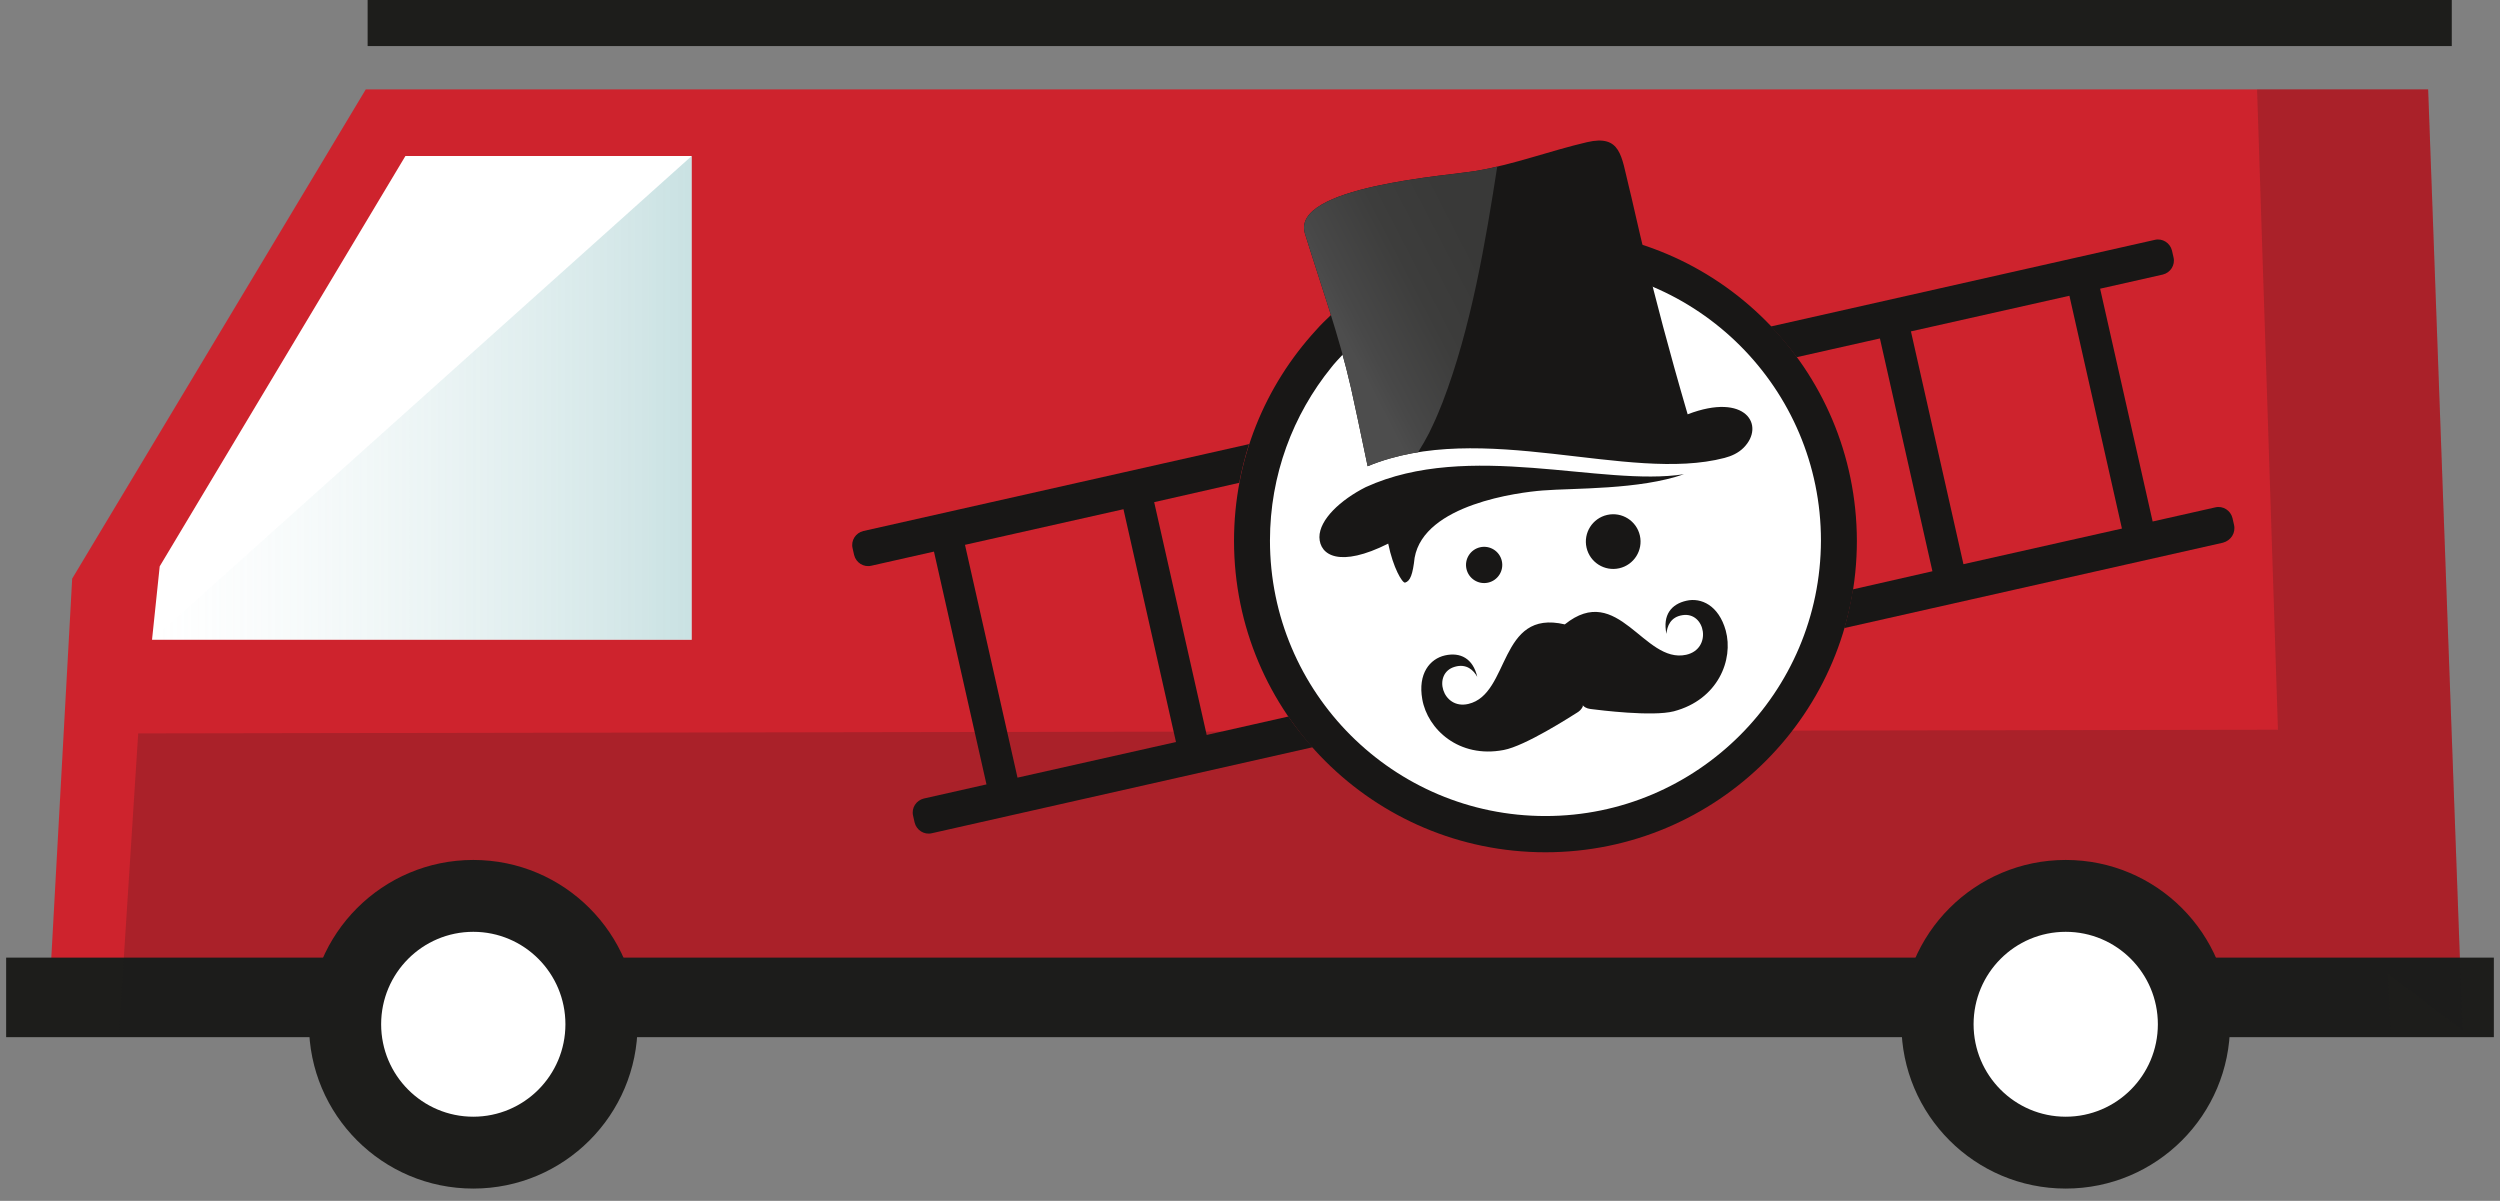
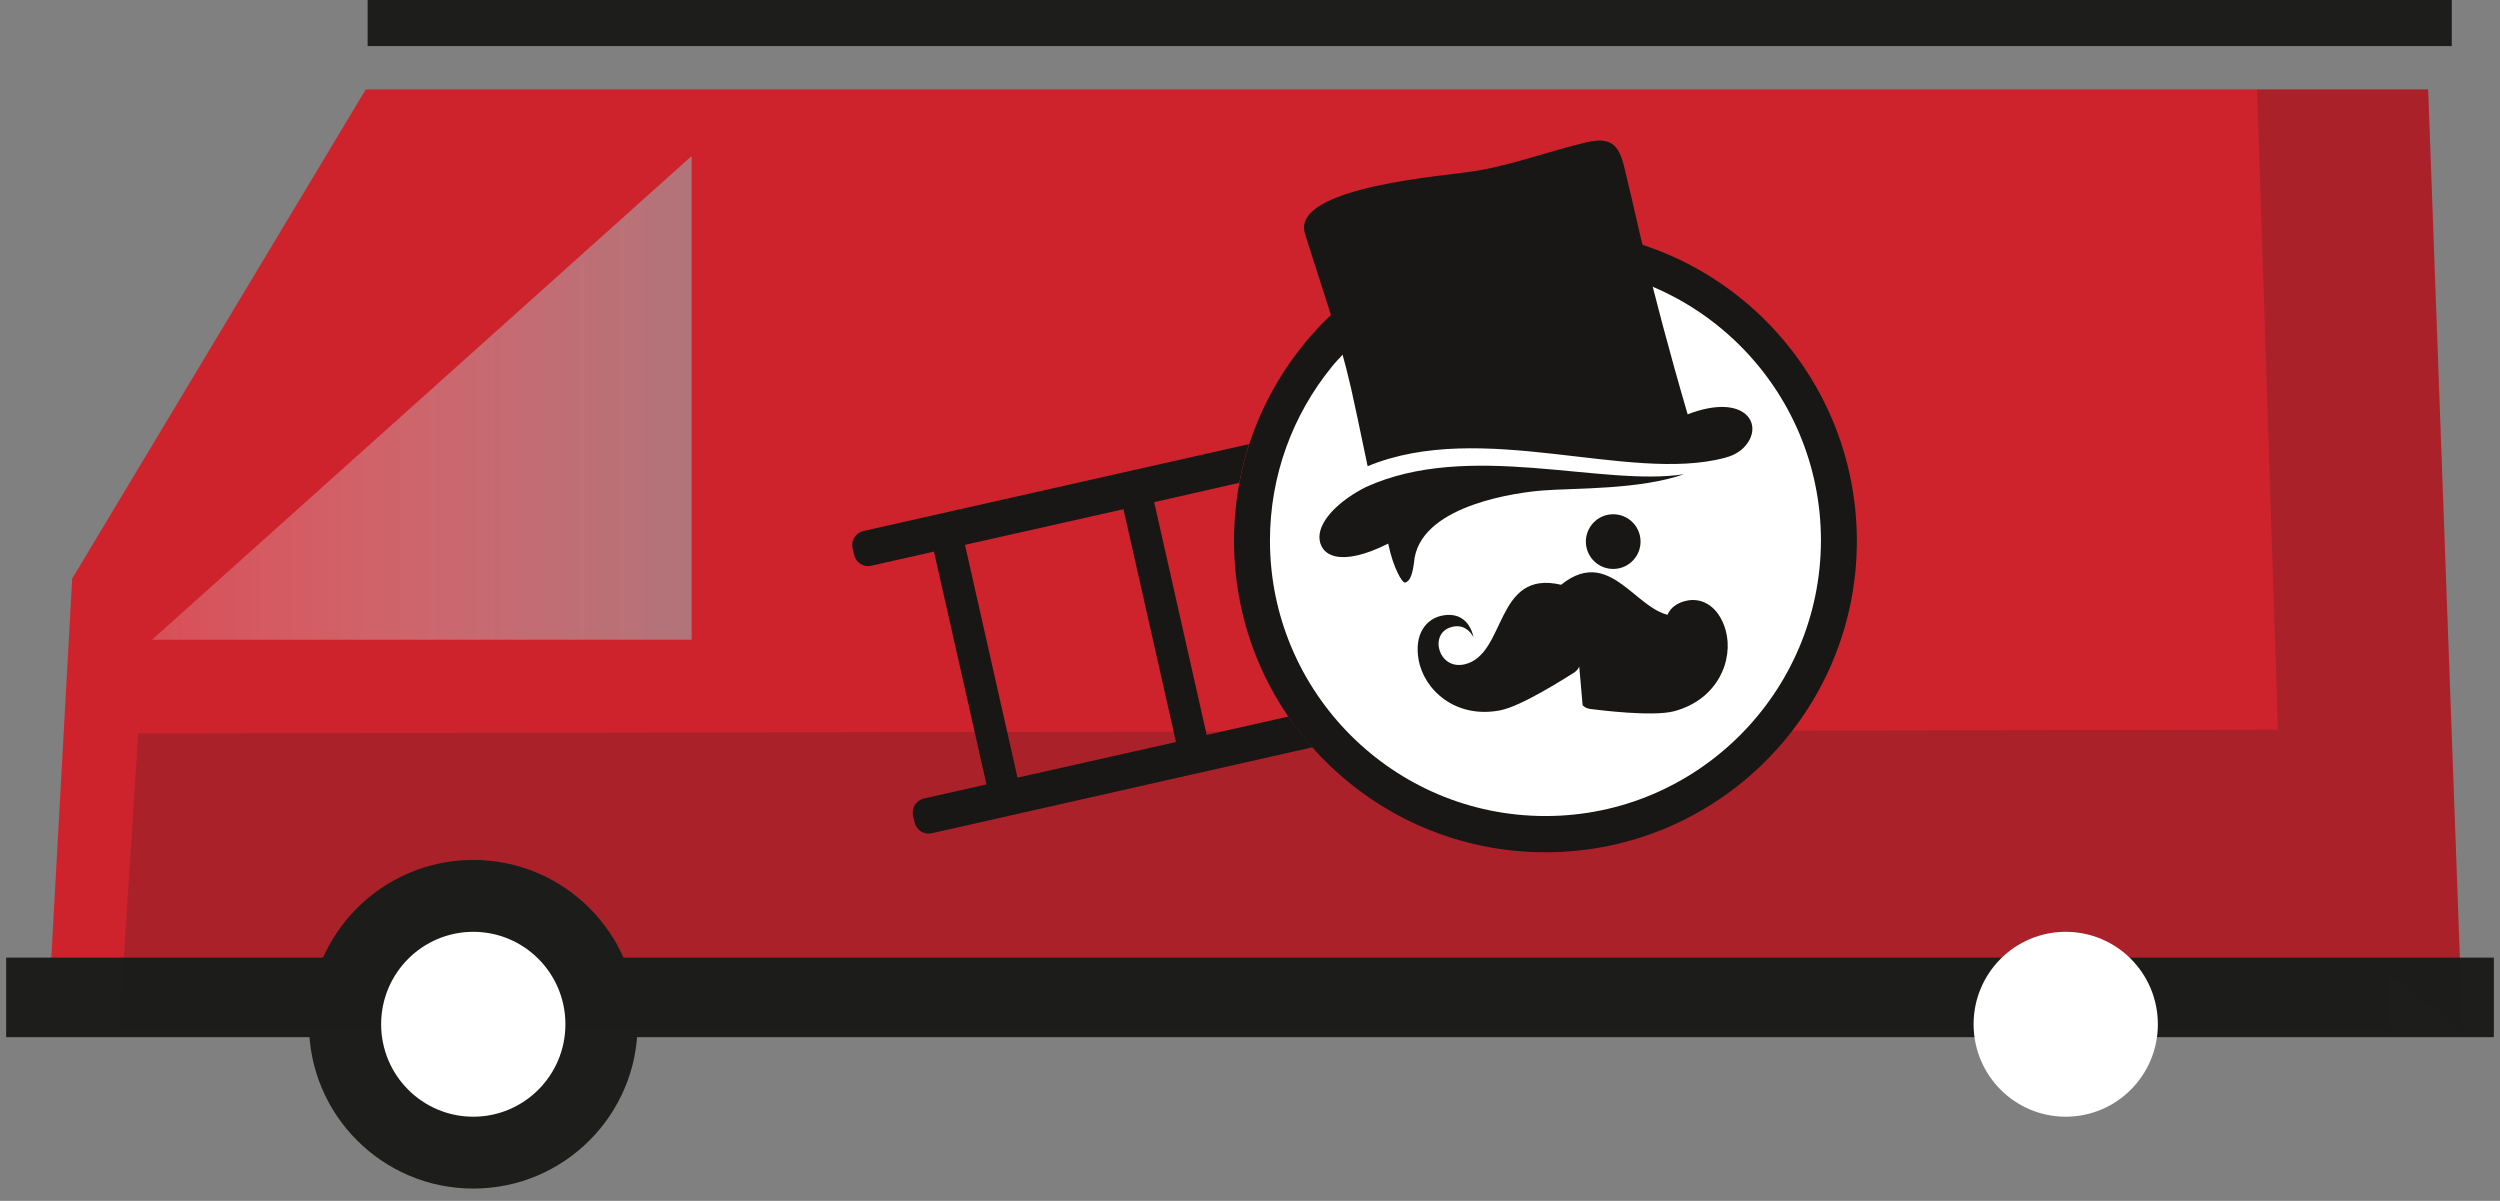
<svg xmlns="http://www.w3.org/2000/svg" xmlns:xlink="http://www.w3.org/1999/xlink" version="1.1" id="Calque_1" x="0px" y="0px" width="814px" height="391px" viewBox="0 0 814 391" enable-background="new 0 0 814 391" xml:space="preserve">
  <rect x="0" y="0" width="814" height="391" fill="#808080" stroke="none" />
  <g>
    <g>
      <polygon fill="#CE232D" points="801.8,335.5 15.4,335.5 23.5,188.4 119.1,29.1 790.6,29.1   " />
      <rect x="2" y="311.8" fill="#1D1D1B" width="810" height="25.9" />
      <rect x="119.7" fill="#1D1D1B" width="678.6" height="15" />
      <ellipse fill="#1D1D1B" cx="154.1" cy="333.5" rx="53.5" ry="53.5" />
-       <ellipse fill="#1D1D1B" cx="672.6" cy="333.5" rx="53.5" ry="53.5" />
-       <polygon fill="#FFFFFF" points="132,50.8 52,184.4 49.5,208.3 225.2,208.3 225.2,50.8   " />
      <polygon opacity="0.2" fill="#1D1D1B" enable-background="new    " points="801.8,335.5 790.6,29.1 734.9,29.1 741.7,237.6     45,238.8 38.8,335.5 778.4,335.5 777.5,317.1   " />
      <linearGradient id="SVGID_1_" gradientUnits="userSpaceOnUse" x1="49.5" y1="297.55" x2="225.2" y2="297.55" gradientTransform="matrix(1 0 0 1 0 -168)">
        <stop offset="0" style="stop-color:#FFFFFF;stop-opacity:0.2" />
        <stop offset="1" style="stop-color:#94C4C6;stop-opacity:0.5" />
      </linearGradient>
      <polyline fill="url(#SVGID_1_)" points="49.5,208.3 225.2,208.3 225.2,50.8   " />
      <ellipse fill="#FFFFFF" cx="154.1" cy="333.5" rx="30" ry="30.1" />
      <ellipse fill="#FFFFFF" cx="672.6" cy="333.5" rx="30" ry="30.1" />
    </g>
    <g>
      <g>
        <circle fill="#FFFFFF" cx="502.6" cy="176.2" r="96.4" />
        <g>
          <g>
            <path fill="#181716" d="M503.2,74.7c-25.2,0-48.3,9.2-66.1,24.5c-1.7,1.5-5.8,5.1-8.6,8.3c-16.6,18.1-26.7,42.1-26.7,68.6       c0,56,45.4,101.4,101.4,101.4s101.4-45.4,101.4-101.4C604.5,120,559.2,74.7,503.2,74.7z M503.2,265.7       c-49.5,0-89.7-40.2-89.7-89.7c0-21.3,7.5-41,20-56.4c1.5-2,7.5-8.2,9.2-9.7c16-14.6,37.2-23.6,60.5-23.6       c49.5,0,89.7,40.2,89.7,89.7C592.8,225.5,552.6,265.7,503.2,265.7z" />
            <g>
              <path fill="#181716" d="M501.8,68.1L501.8,68.1L501.8,68.1z" />
            </g>
            <g>
              <ellipse transform="matrix(0.976 -0.22 0.22 0.976 -25.903 119.872)" fill="#181716" cx="525" cy="176.2" rx="8.9" ry="8.9" />
-               <ellipse transform="matrix(0.976 -0.22 0.22 0.976 -28.608 110.816)" fill="#181716" cx="483" cy="183.8" rx="5.9" ry="5.9" />
            </g>
            <path fill="#181716" d="M561.5,149.1c2.3-0.6,4.5-1.6,6.2-3.3c7.2-7.2,0.8-18.2-18.2-10.9l0,0l0,0       c-12.6-43.1-17.1-66.2-19.2-74.4c-2.4-9.6-2.5-16.8-13.6-14.2c-12,2.8-23.6,7.2-35.8,9.3c-8.9,1.6-60.8,5-56,20.5       c5.2,16.8,11.1,33.1,15,50.3c0.5,2.1,3.4,15.7,5.4,25.4C482.5,136.4,530.2,157.3,561.5,149.1z" />
-             <path fill="#181716" d="M515.3,229.6l0.2,0.2c0.9,0.9,2,1,2.8,1.1c2.4,0.3,19.7,2.5,26.7,0.7c14.4-3.8,19.5-16.8,16.9-26.3       c-2.3-8.2-8-10.8-12.8-9.7c-4.9,1.1-7.8,4.6-6.5,10.8c0.2-2.5,1.3-5.5,5.2-6.1c7.5-1.2,9.8,11,1.2,12.9       c-13.8,3-22.1-23.9-39.5-9.9c-21.7-5.1-17.7,22.7-31.4,25.9c-8.5,2-11.8-10-4.4-12.1c3.8-1.1,6.1,1.1,7.3,3.3       c-1.4-6.1-5.6-8.1-10.5-7s-8.9,5.9-7.4,14.3c1.7,9.7,11.9,19.3,26.5,16.5c7-1.3,21.7-10.8,23.8-12.1c0.7-0.4,1.6-1.1,2-2.2       L515.3,229.6z" />
+             <path fill="#181716" d="M515.3,229.6l0.2,0.2c0.9,0.9,2,1,2.8,1.1c2.4,0.3,19.7,2.5,26.7,0.7c14.4-3.8,19.5-16.8,16.9-26.3       c-2.3-8.2-8-10.8-12.8-9.7c-4.9,1.1-7.8,4.6-6.5,10.8c0.2-2.5,1.3-5.5,5.2-6.1c-13.8,3-22.1-23.9-39.5-9.9c-21.7-5.1-17.7,22.7-31.4,25.9c-8.5,2-11.8-10-4.4-12.1c3.8-1.1,6.1,1.1,7.3,3.3       c-1.4-6.1-5.6-8.1-10.5-7s-8.9,5.9-7.4,14.3c1.7,9.7,11.9,19.3,26.5,16.5c7-1.3,21.7-10.8,23.8-12.1c0.7-0.4,1.6-1.1,2-2.2       L515.3,229.6z" />
            <path fill="#181716" d="M460.6,181.6c3.1-17.4,33.9-21.3,41.7-21.9c10-0.8,31.6-0.2,46-5.3c-26.7,4.2-70.1-11.1-103.6,4.2       c-8.3,4.2-15.1,10.6-15.1,16.3c0.1,6,6.7,10,22.4,2.1l0,0c1.6,7.9,4.6,12.9,5.5,12.7C459.2,189.2,460,187,460.6,181.6z" />
          </g>
          <g>
            <path fill="#181716" d="M419.5,233.3l-26.6,6l-17.1-75.8l27.7-6.3c0.8-4.3,1.9-8.5,3.2-12.6l-125.6,28.3       c-2.5,0.6-4.1,3.1-3.5,5.6l0.5,2.2c0.6,2.5,3.1,4.1,5.6,3.5l20.4-4.6l17.1,75.8l-20.4,4.6c-2.5,0.6-4.1,3.1-3.5,5.6l0.5,2.2       c0.6,2.5,3.1,4.1,5.6,3.5l124-28C424.6,240.2,421.9,236.8,419.5,233.3z M331.3,253.2l-17.1-75.8l51.6-11.6l17.1,75.8       L331.3,253.2z" />
-             <path fill="#181716" d="M727.4,170.9l-0.5-2.2c-0.6-2.5-3.1-4.1-5.6-3.5l-20.4,4.6L683.8,94l20.4-4.6c2.5-0.6,4.1-3.1,3.5-5.6       l-0.5-2.2c-0.6-2.5-3.1-4.1-5.6-3.5l-125,28.2c3,3.2,5.8,6.5,8.4,10l27.1-6.1l17.1,75.8l-25.9,5.9c-0.7,4.3-1.6,8.5-2.8,12.6       l123.3-27.8C726.4,176,728,173.5,727.4,170.9z M639.3,183.7l-17.1-75.8l51.6-11.6l17.1,75.8L639.3,183.7z" />
          </g>
          <g>
            <g>
              <defs>
                <path id="SVGID_6_" d="M561.5,149.1c2.3-0.6,4.5-1.6,6.2-3.3c7.2-7.2,0.8-18.2-18.2-10.9l0,0l0,0         c-12.6-43.1-17.1-66.2-19.2-74.4c-2.4-9.6-2.5-16.8-13.6-14.2c-12,2.8-23.6,7.2-35.8,9.3c-8.9,1.6-60.8,5-56,20.5         c5.2,16.8,11.1,33.1,15,50.3c0.5,2.1,3.4,15.7,5.4,25.4C482.5,136.4,530.2,157.3,561.5,149.1z" />
              </defs>
              <clipPath id="SVGID_2_">
                <use xlink:href="#SVGID_6_" overflow="visible" />
              </clipPath>
              <linearGradient id="SVGID_3_" gradientUnits="userSpaceOnUse" x1="484.182" y1="754.629" x2="438.932" y2="731.224" gradientTransform="matrix(1 0 0 -1 0 844)">
                <stop offset="0" style="stop-color:#393938" />
                <stop offset="0.435" style="stop-color:#3D3D3C" />
                <stop offset="0.871" style="stop-color:#484848" />
                <stop offset="0.997" style="stop-color:#4D4D4D" />
              </linearGradient>
-               <path clip-path="url(#SVGID_2_)" fill="url(#SVGID_3_)" d="M469.7,131c9.3-24.2,14-52.2,17.9-77.4c0.5-3.5,3-12,0.5-15.2        c-6.9-8.9-71.1,23.1-79.2,42.5c-4.9,11.9,5.2,42.4,4.5,55.1c-0.6,11-5,28.2,6,35.8c18.2,12.5,41.5-20.5,47.1-33.3        C467.7,136,468.7,133.5,469.7,131z" />
            </g>
          </g>
        </g>
      </g>
    </g>
  </g>
</svg>